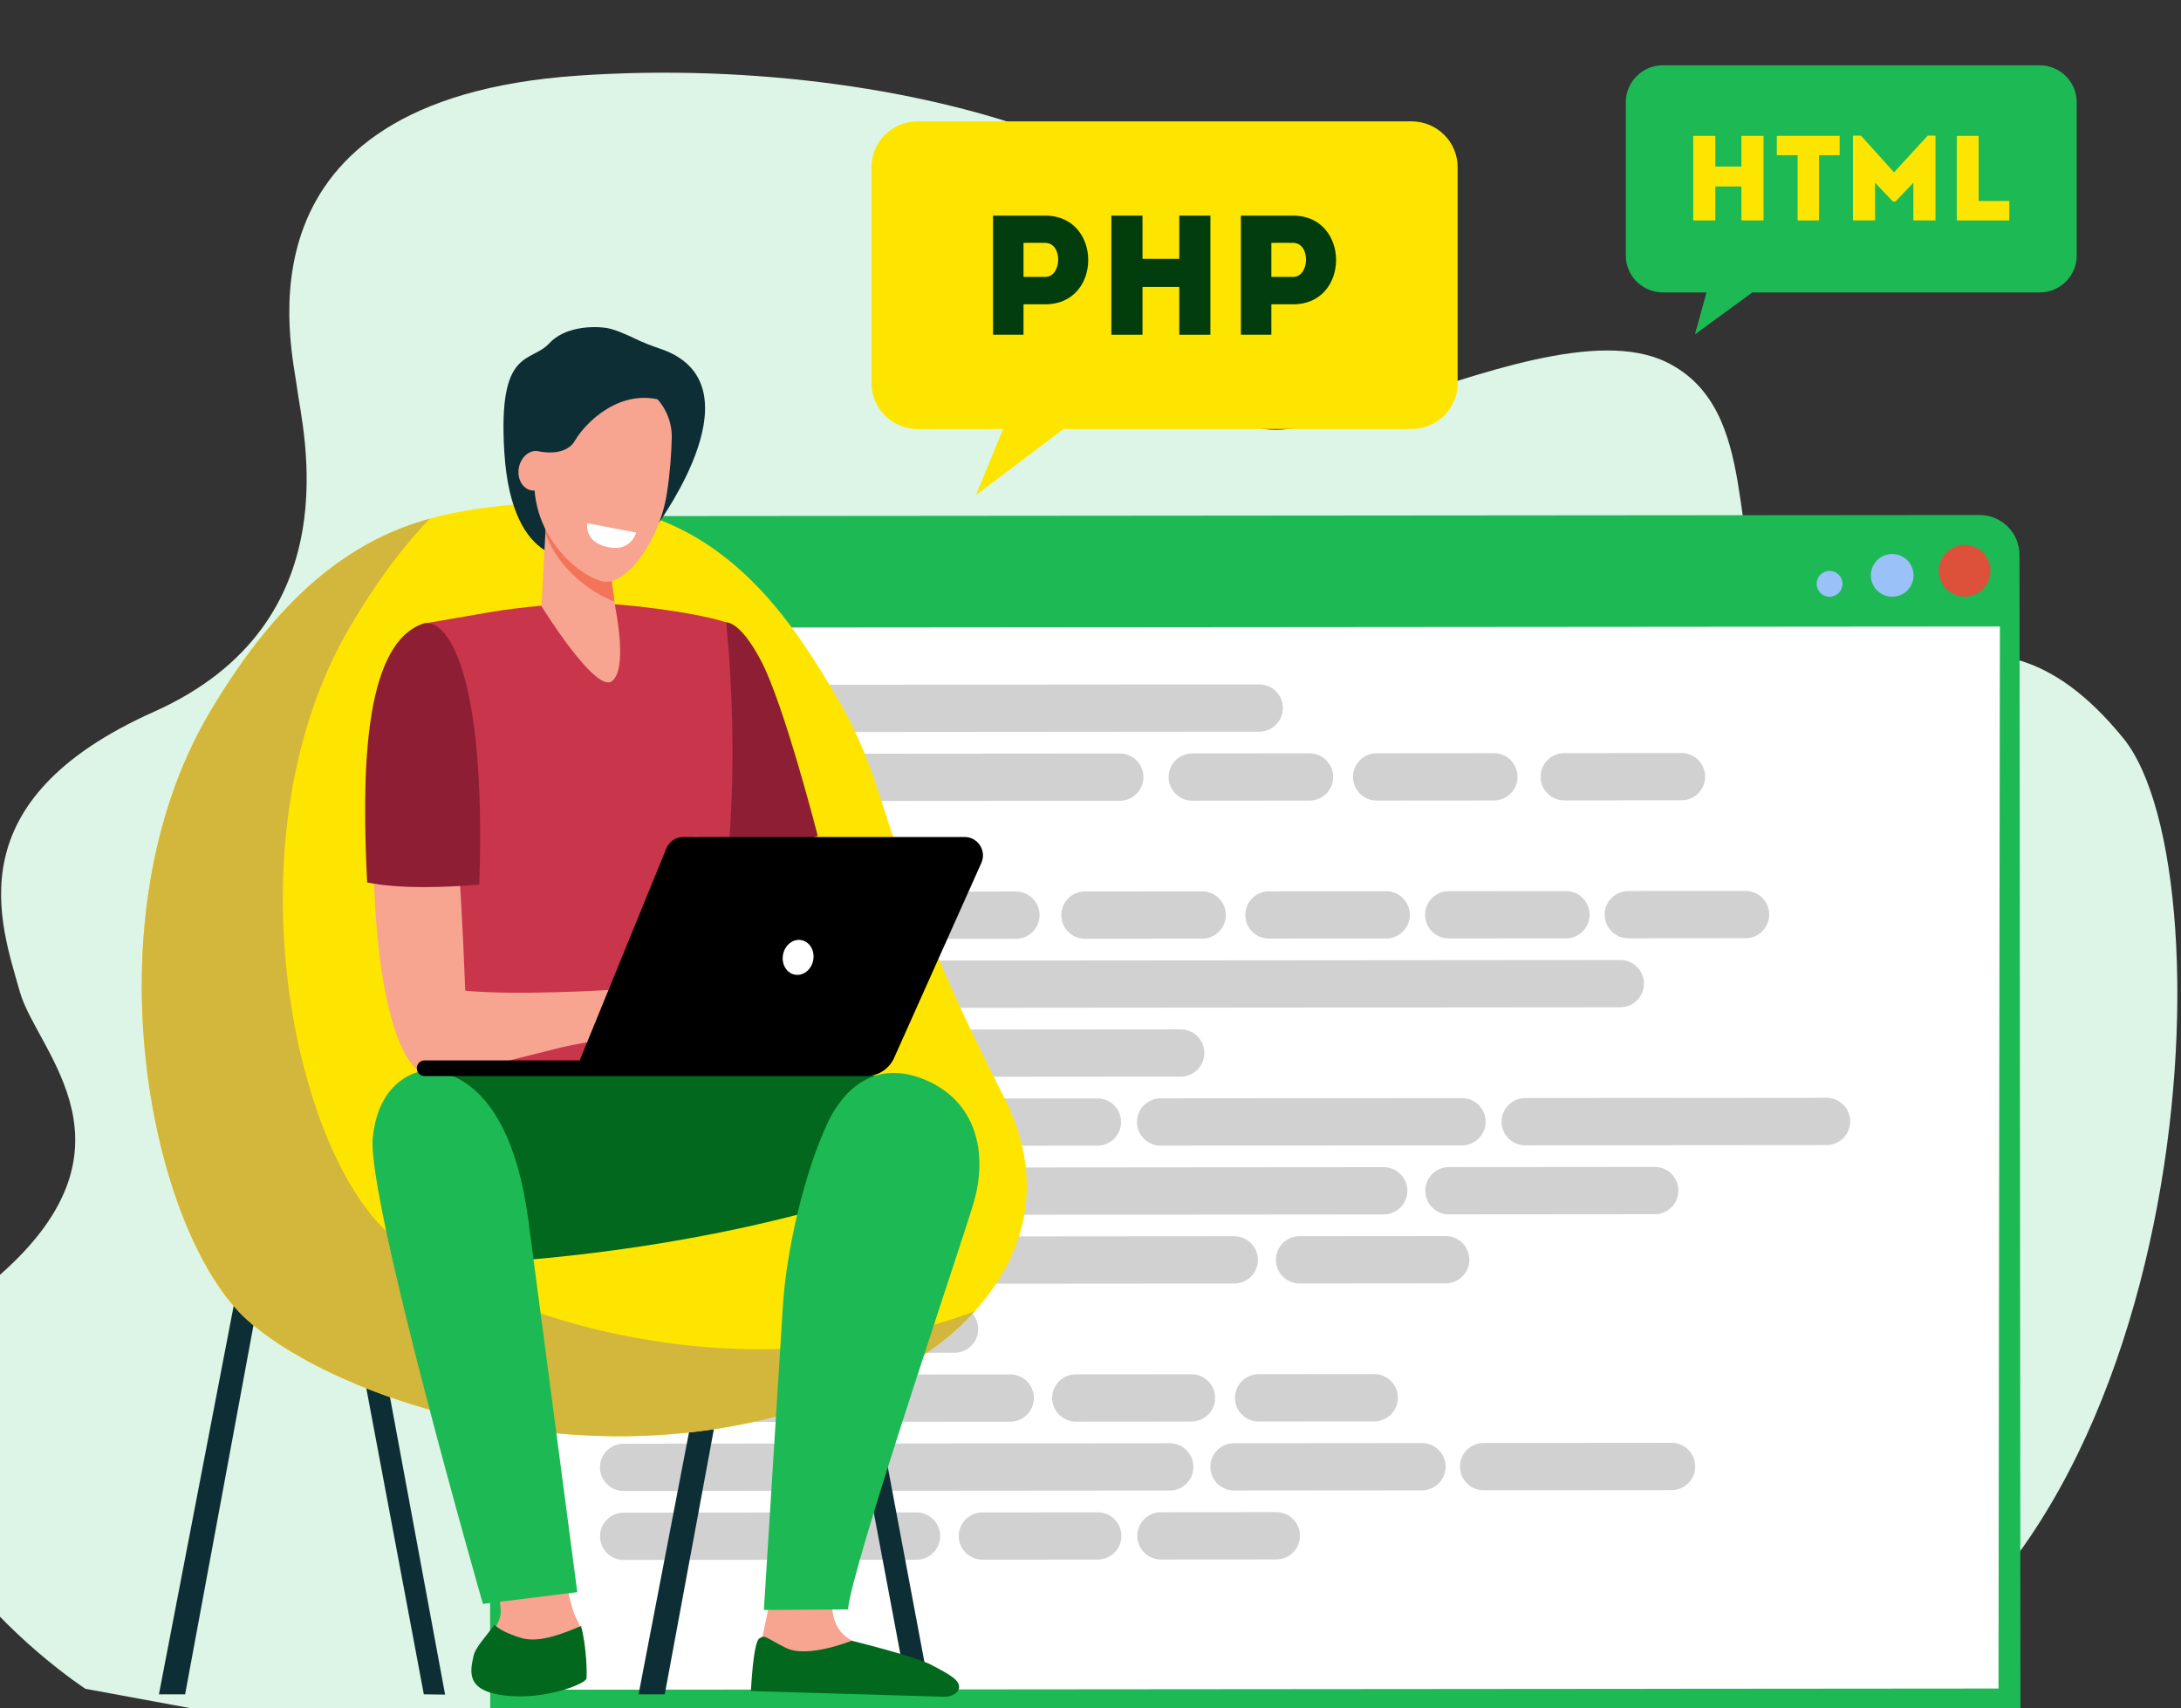
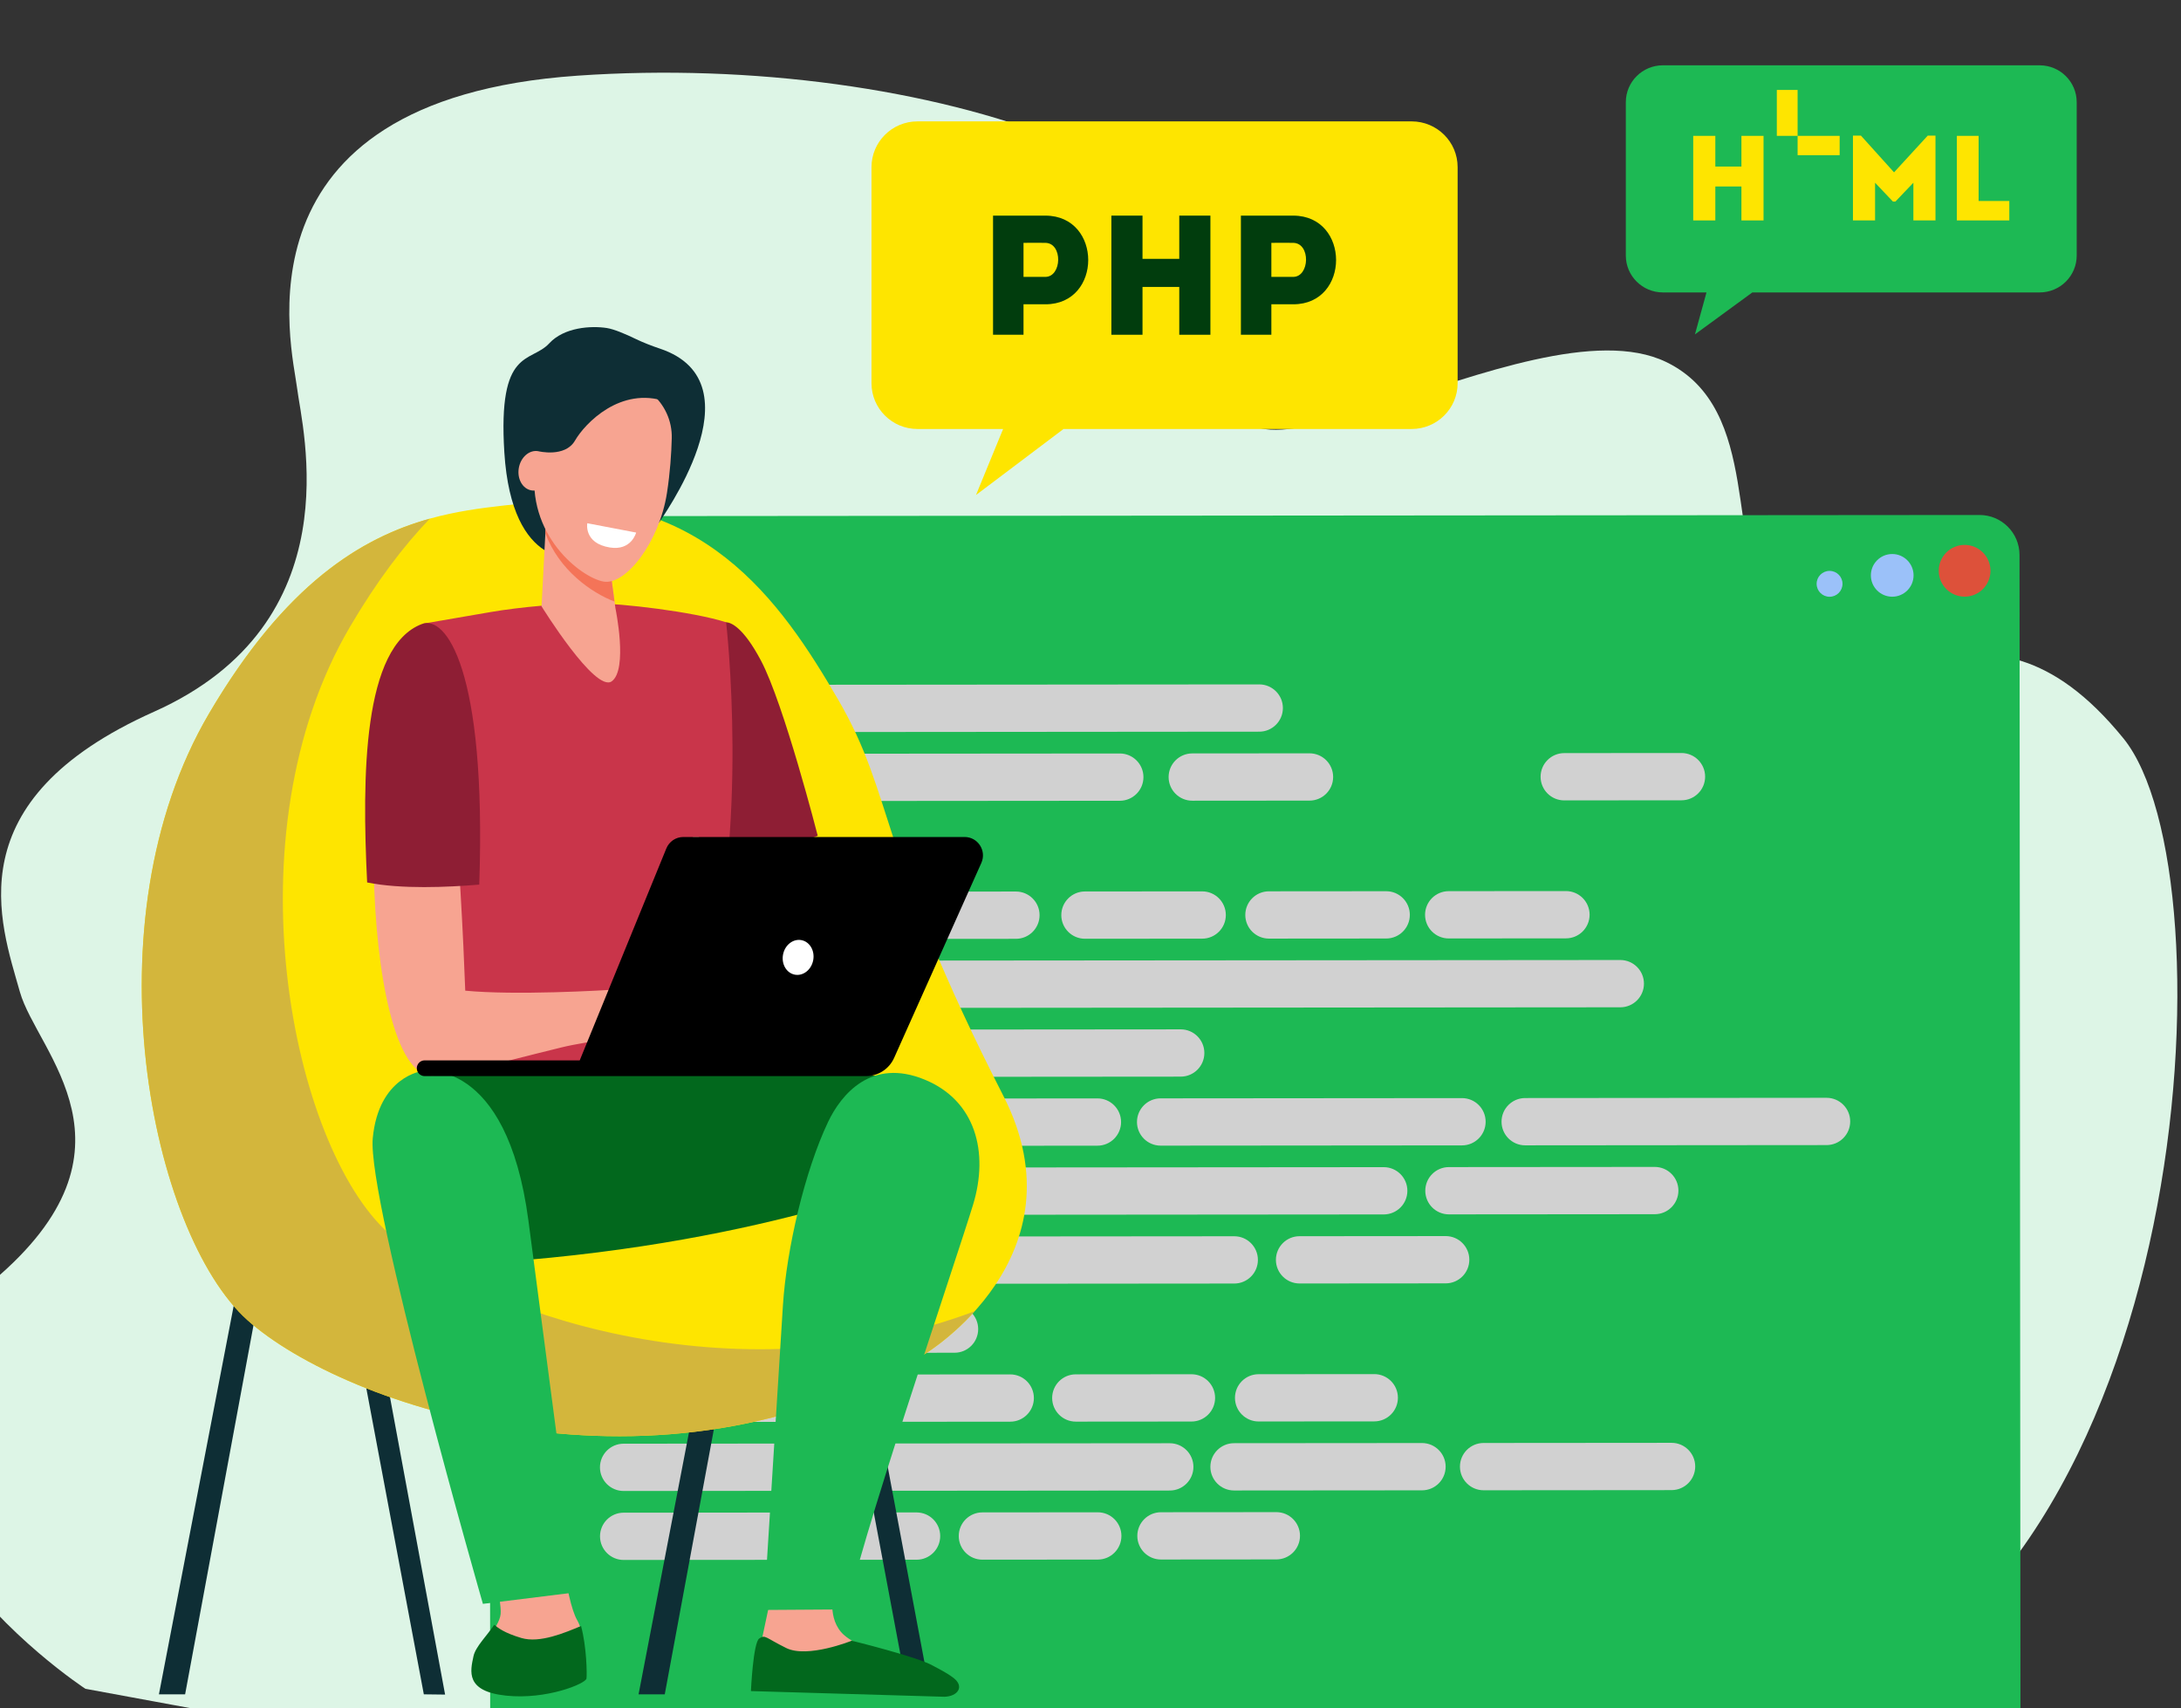
<svg xmlns="http://www.w3.org/2000/svg" id="_Слой_1" data-name="Слой 1" width="300" height="235" viewBox="0 0 300 235">
  <rect x="0" y="0" width="300" height="235" fill="#333333" stroke="none" />
  <defs>
    <style>
      .cls-1 {
        fill: #dd513a;
      }

      .cls-1, .cls-2, .cls-3, .cls-4, .cls-5, .cls-6, .cls-7, .cls-8, .cls-9, .cls-10, .cls-11, .cls-12, .cls-13, .cls-14, .cls-15, .cls-16, .cls-17 {
        stroke-width: 0px;
      }

      .cls-2 {
        fill: #0e2e35;
      }

      .cls-3 {
        fill: #fee500;
      }

      .cls-5 {
        fill: #f7a491;
      }

      .cls-6 {
        fill: #d3b63c;
      }

      .cls-7 {
        fill: #013d0d;
      }

      .cls-8 {
        fill: #f79c8d;
      }

      .cls-9 {
        fill: #c9354a;
      }

      .cls-10 {
        fill: #02681d;
      }

      .cls-11 {
        fill: #fff;
      }

      .cls-12 {
        fill: #1db954;
      }

      .cls-13 {
        fill: #d1d1d1;
      }

      .cls-14 {
        fill: #9bc1f9;
      }

      .cls-15 {
        fill: #f47458;
      }

      .cls-16 {
        fill: #ddf5e6;
      }

      .cls-17 {
        fill: #8e1e34;
      }
    </style>
  </defs>
  <path class="cls-16" d="m79.426,10.41c48.172-3.337,98.679,14.048,91.254,39.25-7.424,25.202,39.691-8.952,58.493.135,13.386,6.469,8.035,26.162,14.511,34.097,14.848,18.194,28.323-6.989,48.386,17.669,15.159,18.632,9.925,115.462-42.195,133.868l-222.61-.252-15.516-2.859s-44.698-29.184-12.724-56.108c21.619-18.204,6.063-31.423,3.712-39.757C.038,126.883-6.261,110.172,21.186,97.908c27.447-12.264,20.36-38.949,19.685-44.474-.675-5.526-9.617-39.686,38.555-43.023h0Z" />
  <g>
    <path class="cls-12" d="m67.426,235.47l-.131-158.957c-.003-3.038,2.458-5.503,5.496-5.505l199.491-.164c3.038-.003,5.503,2.458,5.505,5.496l.131,158.957-210.492.173Z" />
-     <polygon class="cls-11" points="274.896 232.28 70.443 232.448 70.634 86.355 275.087 86.187 274.896 232.28" />
    <path class="cls-13" d="m173.213,100.652l-87.518.072c-1.796.002-3.253-1.453-3.255-3.249h0c-.001-1.796,1.453-3.253,3.25-3.255l87.518-.072c1.796-.001,3.253,1.453,3.255,3.25h0c.002,1.796-1.453,3.253-3.249,3.255Z" />
    <path class="cls-13" d="m154.034,110.157l-68.331.056c-1.796.002-3.253-1.453-3.255-3.25h0c-.002-1.796,1.453-3.253,3.249-3.255l68.331-.056c1.796-.002,3.253,1.453,3.255,3.25h0c.002,1.796-1.453,3.253-3.249,3.255Z" />
    <path class="cls-13" d="m115.066,119.678l-29.355.024c-1.796.001-3.253-1.453-3.255-3.25h0c-.001-1.796,1.453-3.253,3.25-3.255l29.355-.024c1.796-.002,3.253,1.453,3.255,3.25h0c.001,1.796-1.453,3.253-3.25,3.255Z" />
    <path class="cls-13" d="m139.746,129.147l-54.027.044c-1.796.001-3.253-1.454-3.255-3.25h0c-.002-1.796,1.453-3.253,3.249-3.255l54.027-.044c1.796-.002,3.253,1.453,3.255,3.25h0c.001,1.796-1.453,3.253-3.25,3.255Z" />
    <path class="cls-13" d="m165.365,129.126l-16.126.013c-1.796.001-3.253-1.453-3.255-3.25h0c-.002-1.796,1.453-3.253,3.249-3.255l16.127-.013c1.796-.002,3.253,1.453,3.255,3.25h0c.002,1.796-1.453,3.253-3.25,3.255Z" />
    <path class="cls-13" d="m190.674,129.105l-16.126.013c-1.796.001-3.253-1.453-3.255-3.25h0c-.002-1.796,1.453-3.253,3.25-3.255l16.127-.013c1.796-.001,3.253,1.453,3.255,3.25h0c.002,1.796-1.453,3.253-3.25,3.255Z" />
    <path class="cls-13" d="m180.127,110.135l-16.127.013c-1.796.002-3.253-1.453-3.255-3.25h0c-.001-1.796,1.453-3.253,3.25-3.255l16.126-.013c1.796-.002,3.253,1.453,3.255,3.25h0c.002,1.796-1.453,3.253-3.25,3.255Z" />
-     <path class="cls-13" d="m205.491,110.114l-16.127.013c-1.796.001-3.253-1.453-3.255-3.25h0c-.002-1.796,1.453-3.253,3.25-3.255l16.127-.013c1.796-.001,3.253,1.453,3.255,3.25h0c.001,1.796-1.454,3.253-3.249,3.255Z" />
    <path class="cls-13" d="m231.292,110.093l-16.126.013c-1.796.002-3.253-1.453-3.255-3.25h0c-.001-1.796,1.453-3.253,3.25-3.255l16.127-.013c1.796-.002,3.253,1.453,3.255,3.25h0c.002,1.796-1.453,3.253-3.249,3.255Z" />
    <path class="cls-13" d="m215.401,129.085l-16.126.013c-1.796.001-3.253-1.453-3.255-3.25h0c-.002-1.796,1.453-3.253,3.25-3.255l16.127-.013c1.796-.001,3.253,1.453,3.255,3.25h0c.002,1.796-1.453,3.253-3.25,3.255Z" />
-     <path class="cls-13" d="m240.109,129.065l-16.127.013c-1.796.001-3.253-1.453-3.255-3.25h0c-.002-1.796,1.453-3.253,3.25-3.255l16.127-.013c1.796-.001,3.253,1.453,3.255,3.25h0c.002,1.796-1.453,3.253-3.249,3.255Z" />
    <path class="cls-13" d="m222.879,138.568l-137.153.113c-1.796.002-3.253-1.453-3.255-3.25h0c-.002-1.796,1.453-3.253,3.25-3.255l137.153-.113c1.796-.001,3.253,1.453,3.255,3.25h0c.001,1.796-1.453,3.253-3.25,3.255Z" />
    <path class="cls-13" d="m162.412,148.107l-76.678.063c-1.796.002-3.253-1.453-3.255-3.25h0c-.001-1.796,1.453-3.253,3.25-3.255l76.678-.063c1.796-.002,3.253,1.453,3.255,3.25h0c.001,1.796-1.453,3.253-3.25,3.255Z" />
    <path class="cls-13" d="m150.957,157.606l-65.215.054c-1.796.002-3.253-1.453-3.255-3.25h0c-.002-1.796,1.453-3.253,3.249-3.255l65.215-.054c1.796-.002,3.253,1.453,3.255,3.249h0c.002,1.796-1.453,3.253-3.249,3.255Z" />
    <path class="cls-13" d="m201.102,157.565l-41.454.034c-1.796.001-3.253-1.453-3.255-3.25h0c-.001-1.796,1.453-3.253,3.25-3.255l41.454-.034c1.796-.002,3.253,1.453,3.255,3.25h0c.002,1.796-1.453,3.253-3.249,3.255Z" />
    <path class="cls-13" d="m251.247,157.523l-41.454.034c-1.796.002-3.253-1.453-3.255-3.25h0c-.002-1.796,1.453-3.253,3.25-3.255l41.454-.034c1.796-.001,3.253,1.453,3.255,3.25h0c.002,1.796-1.453,3.253-3.25,3.255Z" />
    <path class="cls-13" d="m190.338,167.063l-104.588.086c-1.796.002-3.253-1.453-3.255-3.249h0c-.002-1.796,1.453-3.253,3.249-3.255l104.588-.086c1.796-.002,3.253,1.453,3.255,3.25h0c.002,1.796-1.453,3.253-3.25,3.255Z" />
    <path class="cls-13" d="m227.619,167.032l-28.313.023c-1.796.002-3.253-1.453-3.255-3.25h0c-.002-1.796,1.453-3.253,3.249-3.255l28.313-.023c1.796-.002,3.253,1.453,3.255,3.25h0c.002,1.796-1.453,3.253-3.249,3.255Z" />
    <path class="cls-13" d="m169.777,176.569l-84.019.069c-1.796.002-3.253-1.453-3.255-3.25h0c-.001-1.796,1.454-3.253,3.25-3.255l84.019-.069c1.796-.002,3.253,1.453,3.255,3.25h0c.002,1.796-1.453,3.253-3.25,3.255Z" />
    <path class="cls-13" d="m198.858,176.545l-20.099.017c-1.796.001-3.253-1.453-3.255-3.25h0c-.002-1.796,1.453-3.253,3.25-3.255l20.099-.016c1.796-.002,3.253,1.453,3.255,3.25h0c.002,1.796-1.453,3.253-3.249,3.255Z" />
    <path class="cls-13" d="m131.301,186.09l-45.536.037c-1.796.002-3.253-1.453-3.255-3.25h0c-.001-1.796,1.453-3.253,3.25-3.255l45.536-.037c1.796-.001,3.253,1.453,3.255,3.25h0c.001,1.796-1.453,3.253-3.25,3.255Z" />
    <path class="cls-13" d="m113.707,195.594l-27.934.023c-1.796.001-3.253-1.453-3.255-3.25h0c-.002-1.796,1.453-3.253,3.249-3.255l27.934-.023c1.796-.002,3.253,1.453,3.255,3.25h0c.002,1.796-1.453,3.253-3.249,3.255Z" />
    <path class="cls-13" d="m138.962,195.573l-15.908.013c-1.796.001-3.253-1.453-3.255-3.25h0c-.001-1.796,1.453-3.253,3.25-3.255l15.908-.013c1.796-.002,3.253,1.453,3.255,3.249v0c.002,1.796-1.453,3.253-3.249,3.255Z" />
    <path class="cls-13" d="m163.889,195.552l-15.908.013c-1.796.001-3.253-1.453-3.255-3.25h0c-.001-1.796,1.453-3.253,3.25-3.255l15.908-.013c1.796-.001,3.253,1.453,3.255,3.25h0c.001,1.796-1.453,3.253-3.25,3.255Z" />
    <path class="cls-13" d="m189.035,195.532l-15.908.013c-1.796.002-3.253-1.453-3.255-3.249h0c-.002-1.796,1.453-3.253,3.249-3.255l15.908-.013c1.796-.002,3.253,1.453,3.255,3.25h0c.002,1.796-1.453,3.253-3.249,3.255Z" />
    <path class="cls-13" d="m160.908,205.044l-75.127.062c-1.796.002-3.253-1.453-3.255-3.25h0c-.001-1.796,1.454-3.253,3.25-3.255l75.127-.062c1.796-.001,3.253,1.453,3.255,3.25h0c.001,1.796-1.453,3.253-3.25,3.255Z" />
    <path class="cls-13" d="m195.602,205.016l-25.857.021c-1.796.001-3.253-1.453-3.255-3.25h0c-.001-1.796,1.453-3.253,3.249-3.255l25.857-.021c1.796-.001,3.253,1.453,3.255,3.25h0c.002,1.796-1.453,3.253-3.25,3.255Z" />
    <path class="cls-13" d="m229.931,204.987l-25.857.021c-1.796.001-3.253-1.453-3.255-3.25h0c-.002-1.796,1.453-3.253,3.249-3.255l25.857-.021c1.796-.002,3.253,1.453,3.255,3.249h0c.002,1.796-1.453,3.253-3.25,3.255Z" />
    <path class="cls-13" d="m126.077,214.562l-40.288.033c-1.796.002-3.253-1.453-3.255-3.25h0c-.001-1.796,1.453-3.253,3.25-3.255l40.288-.033c1.796-.002,3.253,1.453,3.255,3.25h0c.001,1.796-1.453,3.253-3.25,3.255Z" />
    <path class="cls-13" d="m151.004,214.542l-15.871.013c-1.796.001-3.253-1.453-3.255-3.25h0c-.002-1.796,1.453-3.253,3.249-3.255l15.871-.013c1.796-.002,3.253,1.453,3.255,3.25h0c.002,1.796-1.453,3.253-3.249,3.255Z" />
    <path class="cls-13" d="m175.566,214.521l-15.871.013c-1.796.002-3.253-1.453-3.255-3.25h0c-.001-1.796,1.453-3.253,3.25-3.255l15.871-.013c1.796-.002,3.253,1.453,3.255,3.25h0c.002,1.796-1.453,3.253-3.25,3.255Z" />
    <path class="cls-14" d="m251.661,82.093h0c-.983.001-1.78-.795-1.781-1.778h0c-.001-.983.795-1.78,1.778-1.781h0c.983-.001,1.78.795,1.781,1.778h0c.001.983-.795,1.78-1.778,1.781Z" />
    <path class="cls-14" d="m260.28,82.086h0c-1.622.001-2.938-1.312-2.939-2.934h0c-.001-1.622,1.312-2.938,2.934-2.939h0c1.622-.001,2.938,1.312,2.939,2.934h0c.002,1.622-1.312,2.938-2.934,2.939Z" />
    <path class="cls-1" d="m270.239,82.077h0c-1.965.002-3.56-1.59-3.562-3.556h0c-.002-1.965,1.59-3.56,3.555-3.561h0c1.966-.002,3.56,1.59,3.562,3.556h0c.002,1.965-1.59,3.56-3.556,3.562Z" />
  </g>
  <g>
    <polygon class="cls-2" points="25.463 233.079 21.86 233.079 35.289 163.297 38.285 163.867 25.463 233.079" />
    <polygon class="cls-2" points="124.828 232.765 127.824 232.196 114.879 163.297 111.883 163.867 124.828 232.765" />
    <polygon class="cls-2" points="91.439 233.079 87.836 233.079 101.265 163.297 104.261 163.867 91.439 233.079" />
    <polygon class="cls-2" points="58.298 233.079 61.224 233.114 48.348 163.61 45.352 164.18 58.298 233.079" />
    <path class="cls-3" d="m71.369,69.317c-11.864,1.275-27.217,2.62-42.63,28.865-16.846,28.684-7.978,71.531,5.318,83.438,13.296,11.907,56.72,26.608,93.224,4.599,0,0,22.041-13.338,10.73-35.474-17.408-34.065-14.948-41.168-22.731-54.518-7.783-13.35-18.728-29.615-43.911-26.909Z" />
    <path class="cls-6" d="m28.739,98.182c10.52-17.913,21.012-24.225,30.385-26.834-3.626,3.765-7.301,8.608-10.981,14.873-16.845,28.684-7.978,71.531,5.318,83.438,11.791,10.559,47.276,23.312,80.617,10.714-3.428,3.806-6.797,5.845-6.797,5.845-36.504,22.009-79.929,7.308-93.224-4.599-13.296-11.906-22.163-54.754-5.318-83.438Z" />
    <g>
      <polygon class="cls-8" points="109.458 112.916 112.507 122.095 103.214 118.428 109.458 112.916" />
      <path class="cls-17" d="m99.878,85.601c.619.026,2.317.594,4.8,5.285,3.17,5.991,7.804,24.09,7.804,24.09l-13.831,5.151-1.777-3.778-2.927-29.083s5.759-1.673,5.931-1.665Z" />
      <path class="cls-9" d="m81.595,82.992c3.955.005,13.741,1.159,18.283,2.61,0,0,3.337,28.678-3.004,50.469-1.419,4.878,1.174,20.221,1.174,20.221l-40.982-.541s4.855-37.093,3.026-43.084c-1.829-5.991-1.872-26.873-1.872-26.873,0,0,.281-.044,9.208-1.587,4.164-.72,9.946-1.222,14.169-1.216Z" />
      <path class="cls-5" d="m76.82,209.52s.907,10.464,2.574,13.362c1.667,2.898-.088,7.824-.176,8.5-.088.676-3.509,1.642-8.949,1.063-5.44-.58-5.352-1.835-4.913-3.864.439-2.028,3.334-4.637,3.509-6.568.176-1.932-1.667-8.887-1.667-8.887l9.622-3.606Z" />
      <path class="cls-10" d="m93.424,147.655s28.29-1.571,34.607,2.255c6.317,3.826-1.142,11.682-1.142,11.682,0,0-23.031,10.014-61.589,12.239-9.131.527-9.917-23.807-8.21-25.821,1.707-2.014,36.334-.355,36.334-.355Z" />
      <path class="cls-10" d="m69.59,233.257c-5.601-.597-4.909-3.349-4.457-5.438.283-1.308,1.89-2.85,2.847-4.308.501.399,1.315,1.103,3.748,1.822,2.526.746,5.989-.73,8.195-1.655.786,2.927.822,6.659.749,7.225-.09.696-5.481,2.951-11.082,2.354Z" />
      <path class="cls-12" d="m72.682,167.894c1.13,8.553,6.726,51.13,6.726,51.13l-12.985,1.61s-15.968-55.574-15.149-64.074c.819-8.5,6.796-9.215,6.796-9.215,0,0,11.62-2.091,14.612,20.549Z" />
      <path class="cls-5" d="m57.773,88.982c3.832-1.438,5.706,33.088,6.223,47.299,6.786.653,18.613.005,21.558-.216,1.385-.104,4.579-1.274,5.956-1.454,1.412-.185,2.691-.281,3.385-.16.255.045,7.328,2.937,7.933,3.571.75.787,2.779,2.771,2.436,3.629-.342.858-3.902-2.391-3.902-2.391l-1.739-.976c2.165,2.115,6.295,4.901,5.7,5.915-.58.989-4.306-1.838-6.961-3.765,2.277,2.057,5.107,5.738,4.455,6.312-.586.516-3.804-3.746-7.244-4.973-1.275-.455-2.545.805-3.548.957-.737.112-1.875.35-2.598.145l-3.724-1.056c-1.269.115-1.301.865-2.582,1.138-1.487.317-3.927.65-5.821,1.113-10.906,2.665-14.544,3.902-17.884,3.9-10.115-.006-10.701-55.59-1.645-58.987Z" />
      <path class="cls-17" d="m50.501,121.395c-.718-14.556-.613-32.497,7.547-35.558,3.219-1.208,8.895,6.054,7.875,35.854-4.356.36-10.751.649-15.422-.296Z" />
      <polygon class="cls-8" points="96.152 115.141 95.32 115.141 82.817 145.869 83.678 145.738 96.152 115.141" />
      <path class="cls-5" d="m114.79,218.471s-1.133,3.633.896,6.035c2.029,2.402,10.459,4.759,11.565,6.06,1.107,1.301,1.023,2.409,1.023,2.409l-23.661-.651.258-7.146,1.09-5.135,8.829-1.572Z" />
      <path class="cls-10" d="m117.158,225.704s-6.08,2.459-9.016,1.003c-2.937-1.456-2.848-1.86-3.698-1.317-.85.543-1.154,7.242-1.154,7.242l26.606.782c1.851-.043,2.788-1.406,1.283-2.574-1.031-.8-2.223-1.336-2.901-1.725-2.081-1.194-11.12-3.412-11.12-3.412Z" />
      <path class="cls-12" d="m113.893,154.361c1.829-3.849,5.988-8.859,13.306-5.841,6.98,2.878,8.853,9.952,6.651,17.196-2.202,7.244-16.7,49.826-17.205,55.681l-11.575.076s2.104-33.717,2.62-41.867c.497-7.842,3.039-18.584,6.204-25.245Z" />
      <path class="cls-4" d="m132.685,115.141h-38.694c-1.024,0-1.946.62-2.334,1.571l-11.914,29.157h-21.332c-.597,0-1.08.485-1.08,1.083h0c0,.598.483,1.083,1.08,1.083h60.713c1.669,0,3.183-.983,3.866-2.511l11.996-26.815c.749-1.675-.472-3.568-2.302-3.568Z" />
      <path class="cls-11" d="m111.852,132.119c-.261,1.31-1.4,2.185-2.543,1.956-1.143-.229-1.858-1.477-1.596-2.787.261-1.31,1.4-2.186,2.543-1.956,1.143.229,1.858,1.477,1.596,2.787Z" />
      <g>
        <path class="cls-2" d="m90.791,47.965c-1.166-.393-2.314-.836-3.423-1.371-1.253-.605-2.877-1.312-3.903-1.471-2.159-.333-5.869-.111-7.918,2.111-2.552,2.769-7.087.5-6.174,15.001,1.034,16.413,10.16,14.612,10.382,14.334.221-.278,8.139-10.501,8.139-10.501,0,0,2.768,6.056,2.768,5.834,0-.215,14.136-19.22.128-23.938Z" />
        <path class="cls-5" d="m83.862,77.782l.788,5.865s1.765,8.449-.506,10.078c-2.27,1.629-9.655-10.319-9.655-10.319l.78-14.861,8.593,9.237Z" />
        <path class="cls-15" d="m75.017,73.362c1.875,5.069,6.342,8.185,9.513,9.393l-.668-4.972-8.593-9.237-.252,4.816Z" />
        <path class="cls-5" d="m83.396,52.374c4.811-.777,9.126,3.093,9.006,7.909-.052,2.093-.224,4.708-.659,7.522-1.046,6.77-5.665,12.732-8.719,12.199-3.054-.532-10.739-6.372-9.386-16.007.835-5.948,4.709-10.809,9.758-11.624Z" />
        <path class="cls-5" d="m75.757,65.147c-.258,1.489-1.45,2.524-2.664,2.313-1.213-.212-1.988-1.59-1.73-3.079.258-1.489,1.45-2.524,2.663-2.313,1.213.211,1.988,1.59,1.73,3.079Z" />
        <path class="cls-2" d="m74.027,62.069s3.693.918,5.063-1.458c1.37-2.375,6.271-7.5,12.5-5.375,6.229,2.125-5.482-5.167-5.98-5.167s-6.478-.042-6.478-.042c0,0-4.61,3.792-4.776,4.209-.166.417-1.495,4.958-1.495,4.958l1.166,2.874Z" />
      </g>
      <path class="cls-11" d="m80.783,71.978l6.719,1.285s-.641,2.531-3.612,2.052c-3.623-.584-3.107-3.337-3.107-3.337Z" />
    </g>
  </g>
  <g>
    <path class="cls-12" d="m228.738,8.984h51.813c2.818,0,5.103,2.272,5.103,5.075v21.095c0,2.803-2.285,5.074-5.103,5.074h-39.514l-7.894,5.772,1.588-5.772h-5.993c-2.818,0-5.103-2.272-5.103-5.074V14.058c0-2.803,2.285-5.075,5.103-5.075Z" />
    <g>
      <path class="cls-3" d="m242.577,30.323h-3.041v-4.67h-3.59v4.67h-3.041v-11.634h3.041v4.222h3.59v-4.222h3.041v11.634Z" />
-       <path class="cls-3" d="m244.405,21.348v-2.659h8.643v2.659h-2.842v8.975h-2.942v-8.975h-2.859Z" />
+       <path class="cls-3" d="m244.405,21.348v-2.659h8.643v2.659h-2.842h-2.942v-8.975h-2.859Z" />
      <path class="cls-3" d="m265.165,18.656h1.064v11.667h-3.041v-5.185l-2.477,2.593h-.332l-2.46-2.593v5.185h-3.042v-11.667h1.097l4.554,5.052,4.637-5.052Z" />
      <path class="cls-3" d="m272.163,27.647h4.221v2.676h-7.214v-11.634h2.992v8.958Z" />
    </g>
  </g>
  <g>
    <path class="cls-3" d="m194.172,16.698h-67.968c-3.495,0-6.328,2.817-6.328,6.293v29.73c0,3.475,2.833,6.293,6.328,6.293h11.776l-3.732,9.083,12.04-9.083h47.883c3.495,0,6.328-2.817,6.328-6.293v-29.73c0-3.475-2.833-6.293-6.328-6.293Z" />
    <g>
      <path class="cls-7" d="m136.595,46.05v-16.388h7.21c7.843.024,7.843,12.198,0,12.198h-3.019v4.19h-4.191Zm7.188-12.643c-.984-.023-2.037,0-2.997,0v4.683h2.997c2.294,0,2.434-4.659,0-4.683Z" />
      <path class="cls-7" d="m166.494,46.05h-4.284v-6.579h-5.056v6.579h-4.284v-16.388h4.284v5.947h5.056v-5.947h4.284v16.388Z" />
      <path class="cls-7" d="m170.687,46.05v-16.388h7.21c7.844.024,7.844,12.198,0,12.198h-3.019v4.19h-4.191Zm7.188-12.643c-.984-.023-2.037,0-2.997,0v4.683h2.997c2.294,0,2.434-4.659,0-4.683Z" />
    </g>
  </g>
</svg>